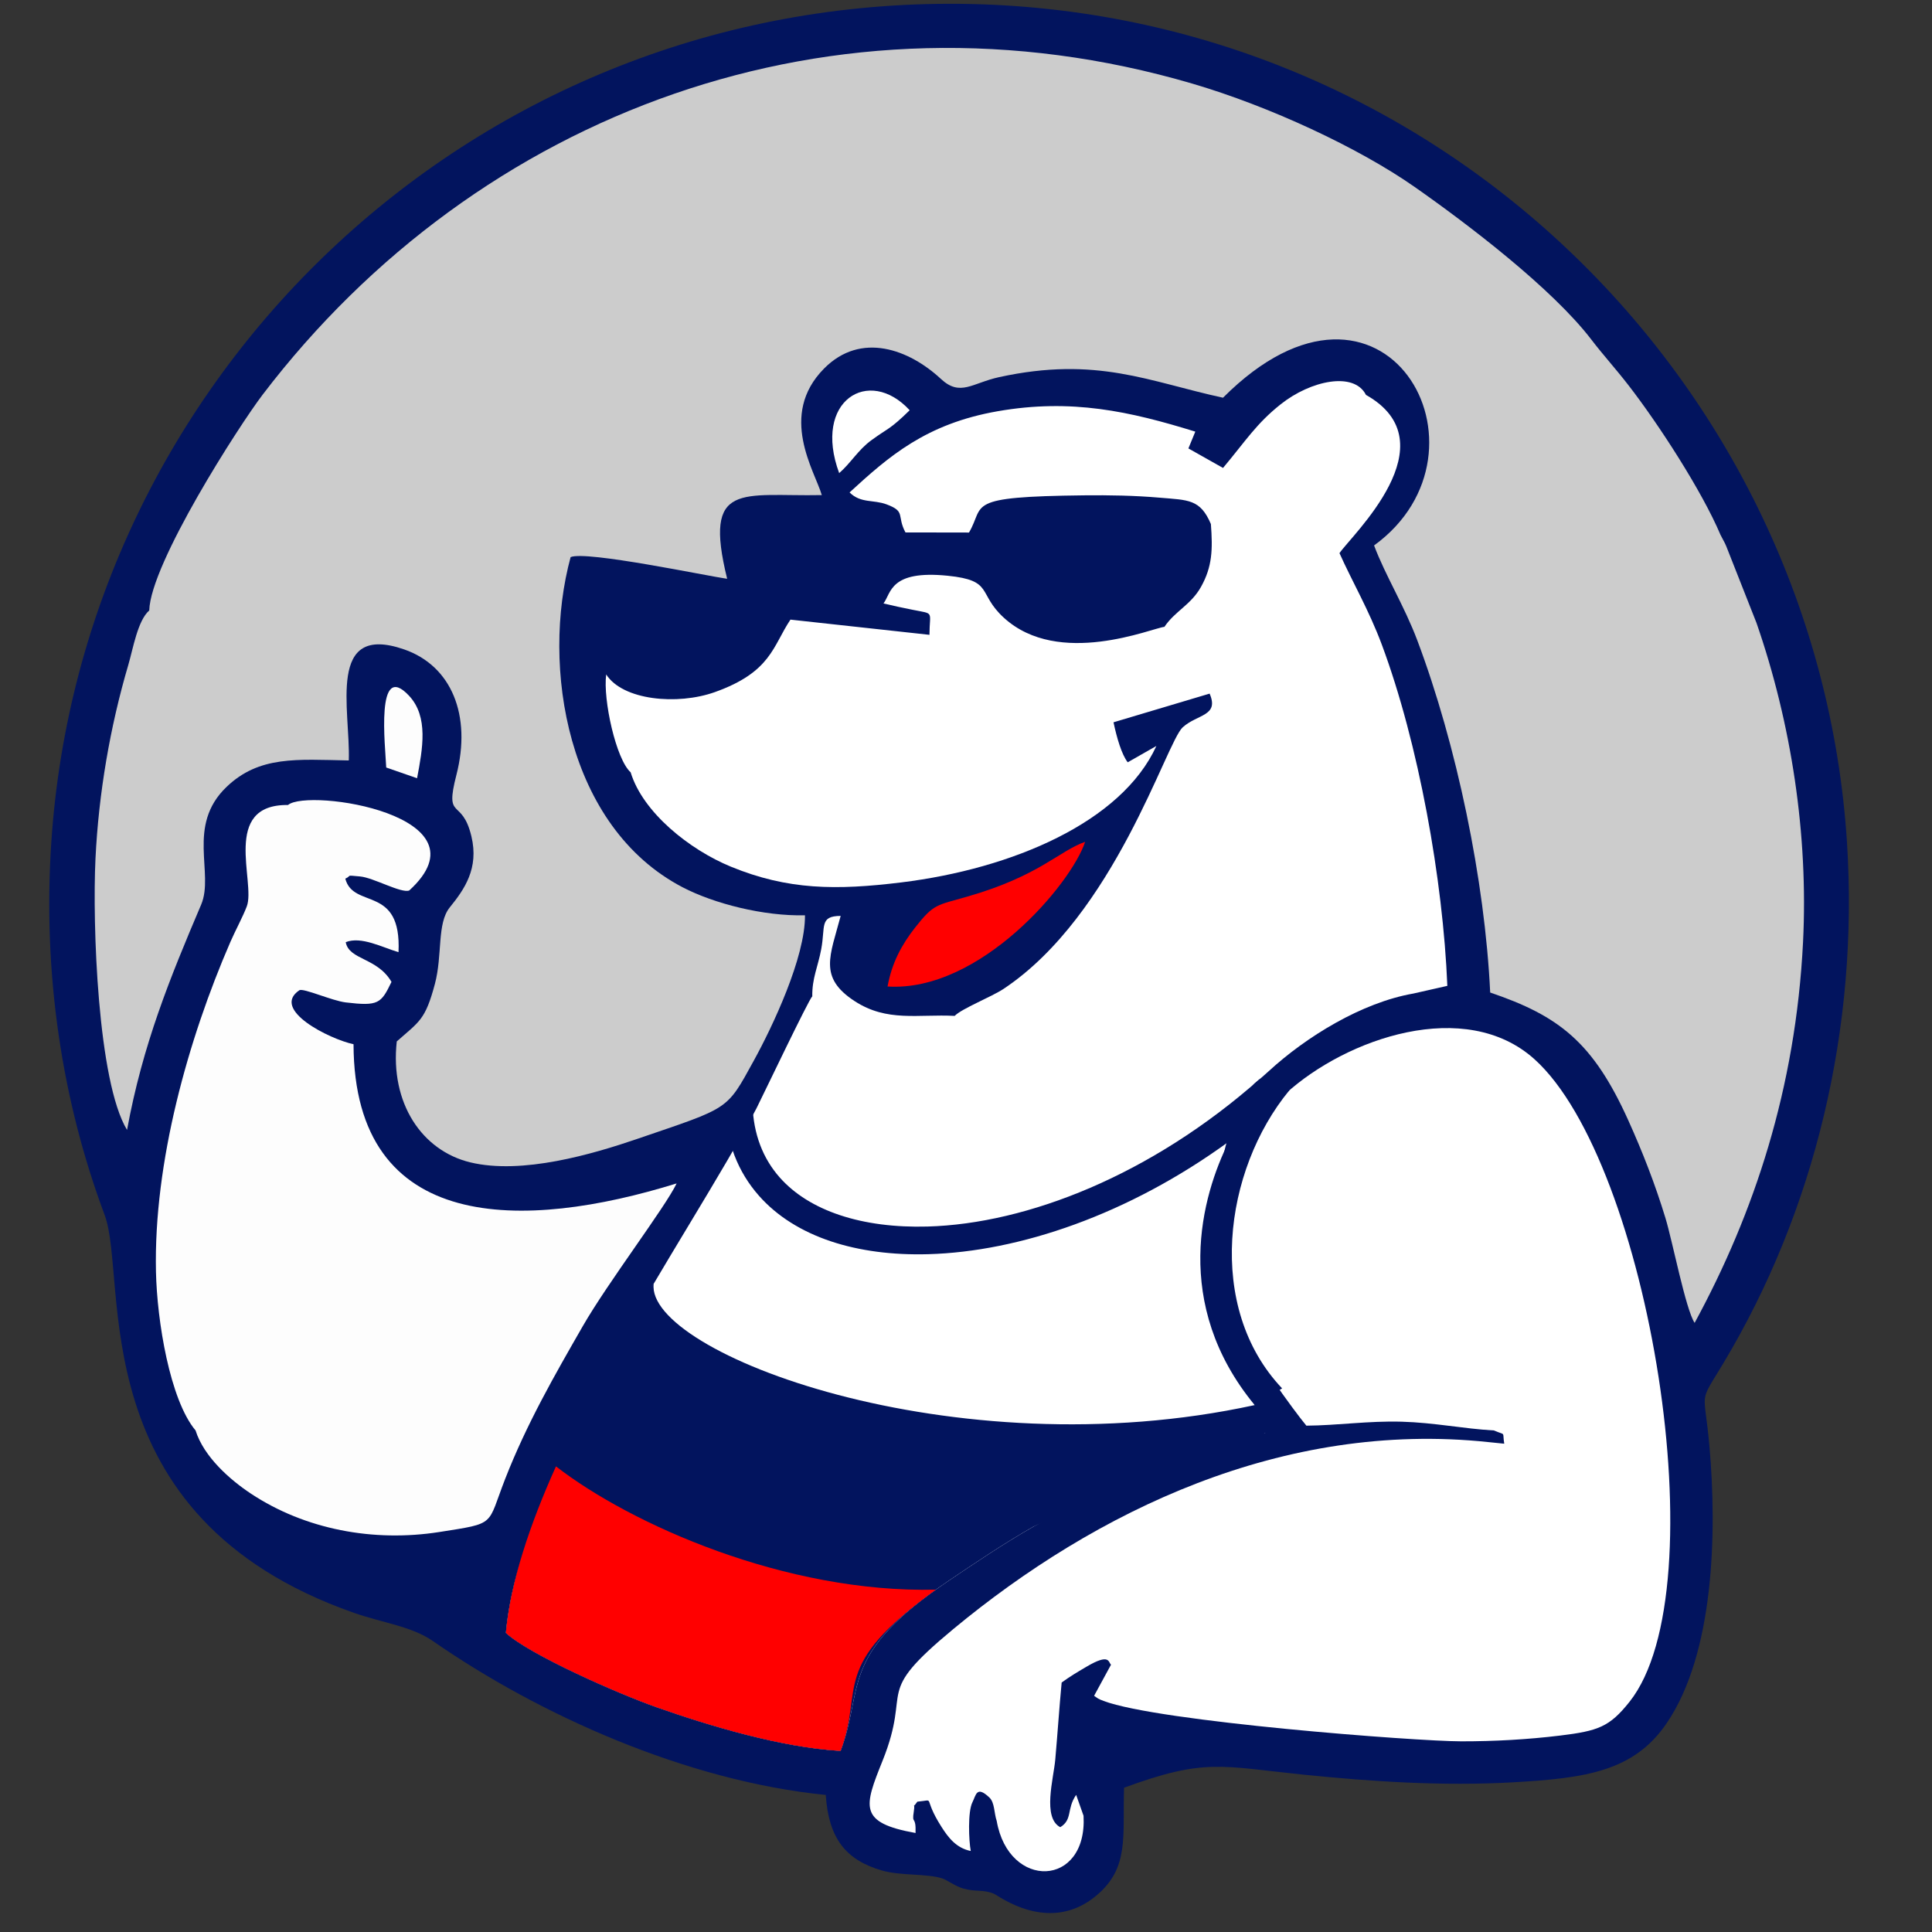
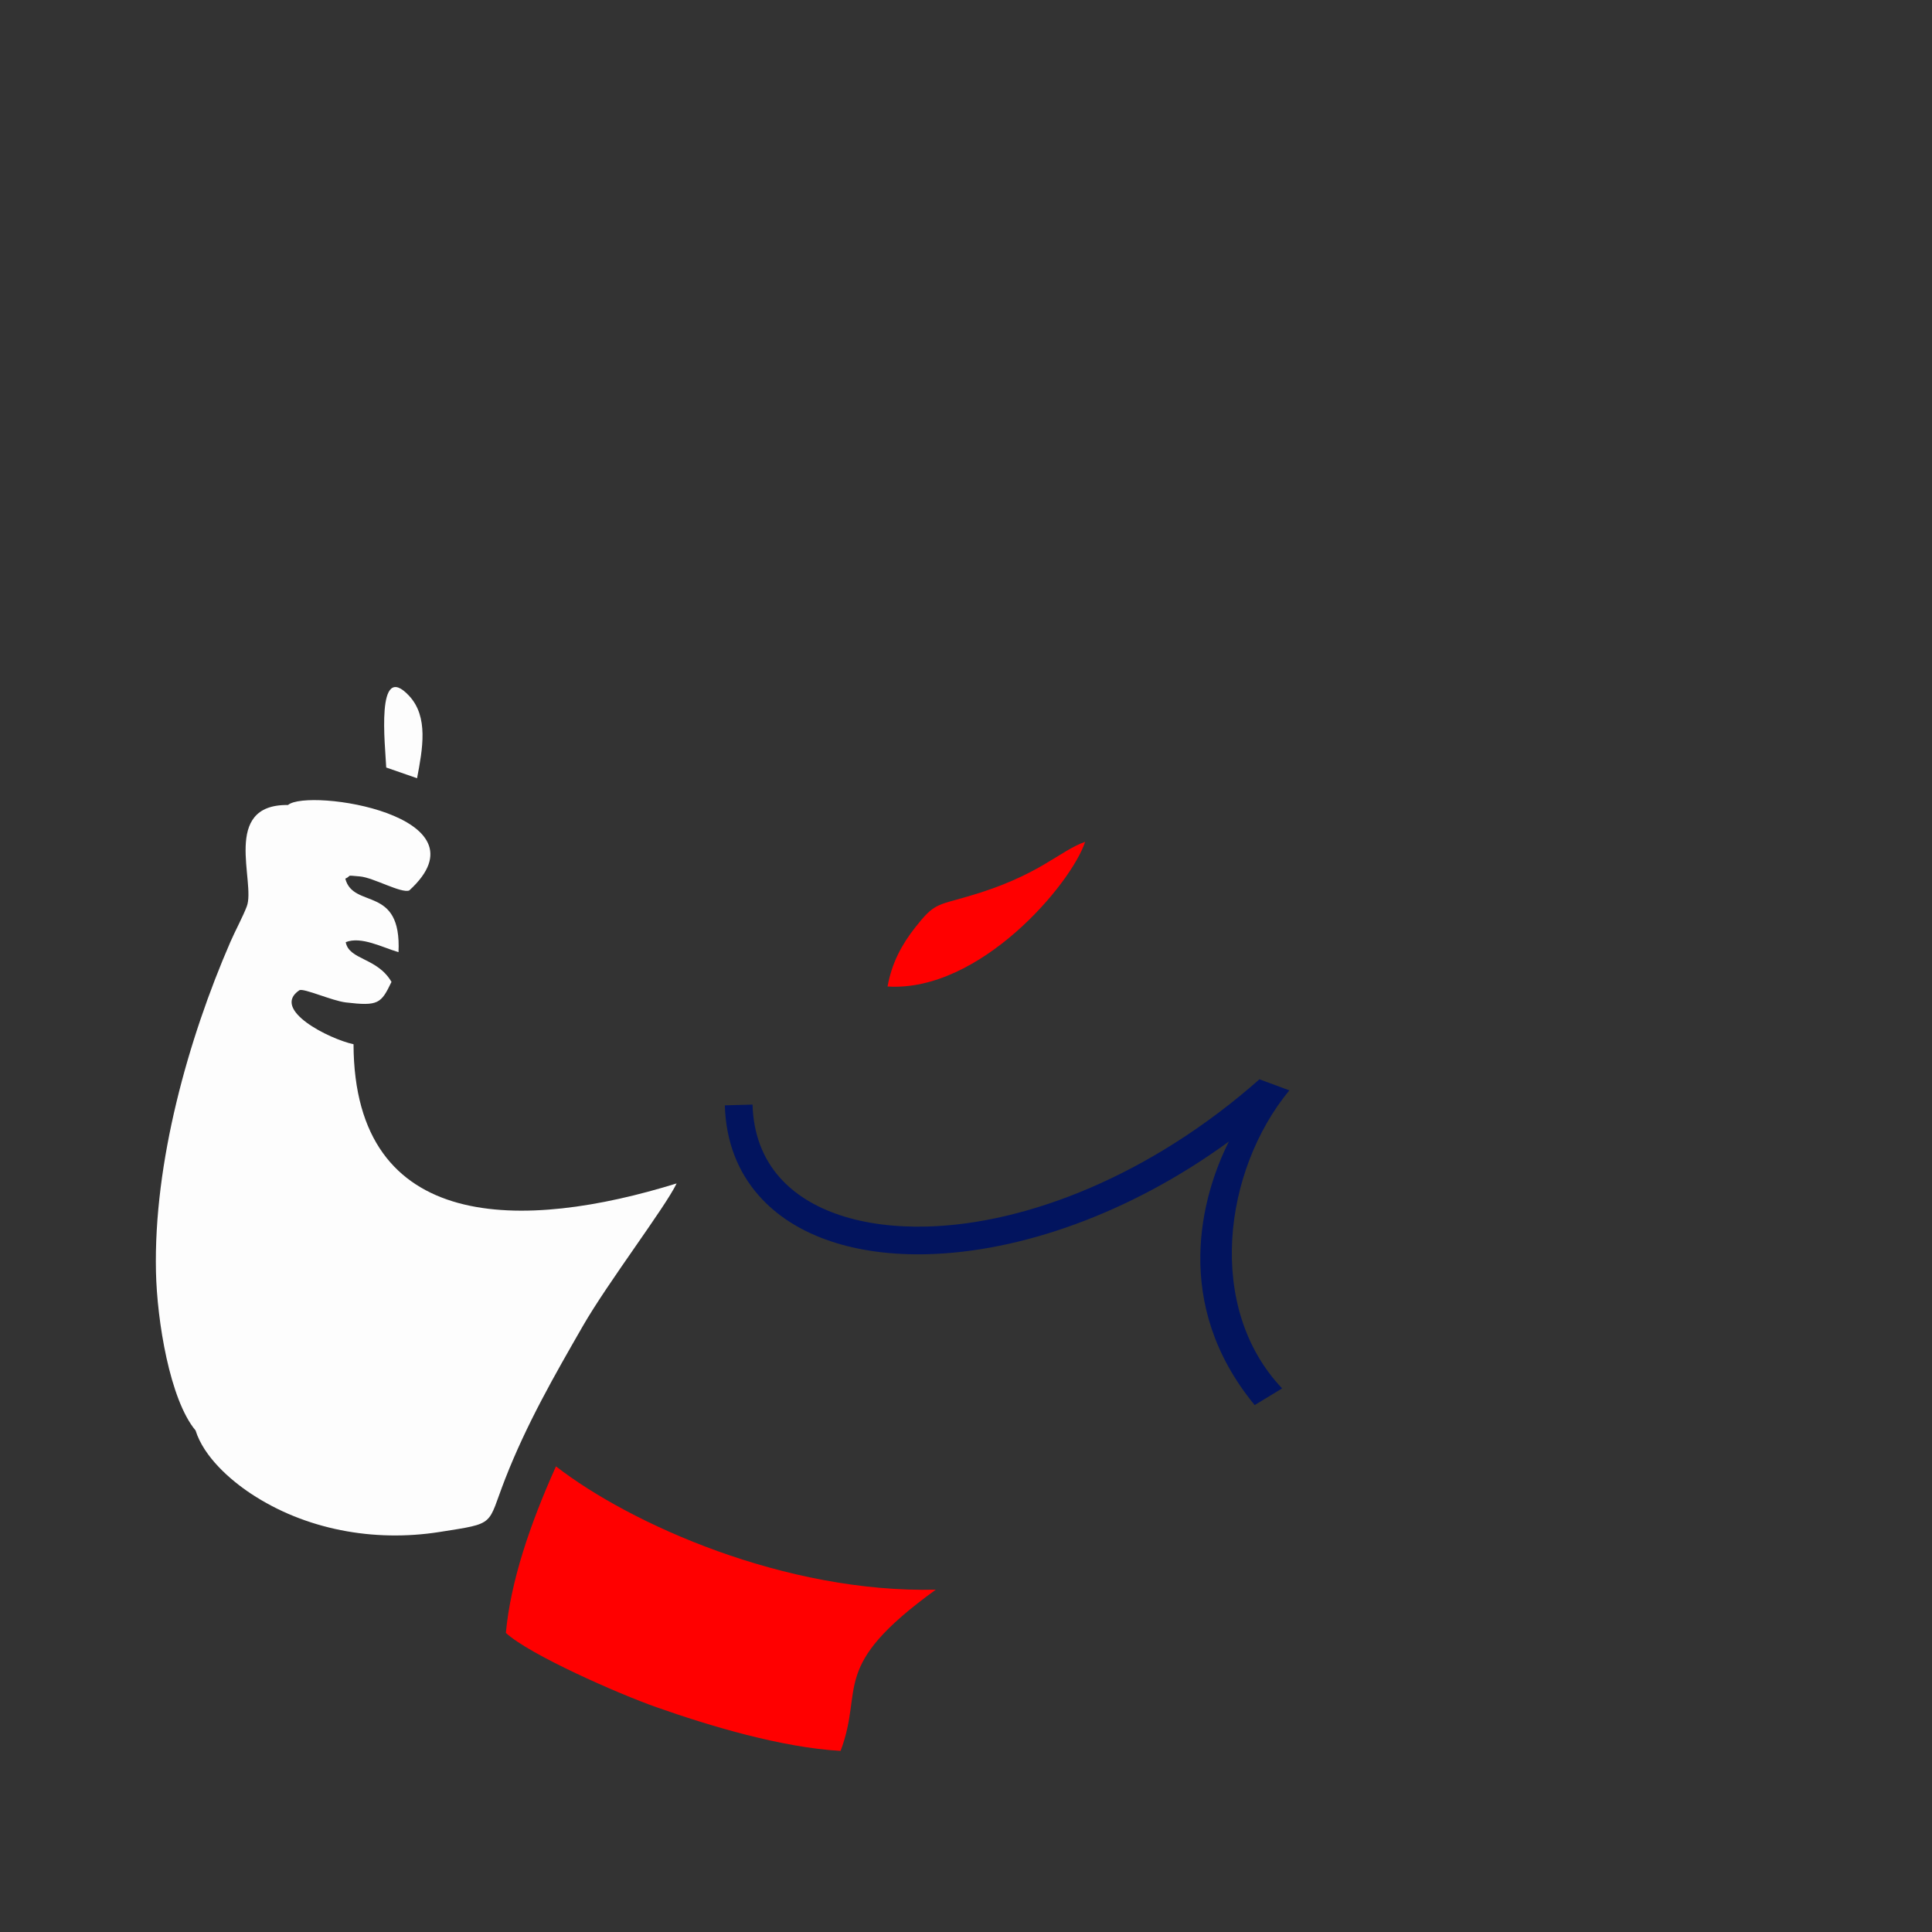
<svg xmlns="http://www.w3.org/2000/svg" xml:space="preserve" width="21.59mm" height="21.59mm" version="1.1" style="shape-rendering:geometricPrecision; text-rendering:geometricPrecision; image-rendering:optimizeQuality; fill-rule:evenodd; clip-rule:evenodd" viewBox="0 0 2159 2159">
  <rect x="0" y="0" width="2159" height="2159" fill="#333333" stroke="none" />
  <defs>
    <style type="text/css">
   
    .fil0 {fill:#02145E}
    .fil1 {fill:#CCCCCC}
    .fil3 {fill:#FDFDFD}
    .fil4 {fill:red}
    .fil2 {fill:white}
    .fil5 {fill:#02145E;fill-rule:nonzero}
   
  </style>
  </defs>
  <g id="Слой_x0020_1">
-     <path class="fil0" d="M922.79 2005.84c3.16,48.28 22.14,72.72 62.85,84.46 20.93,6.04 50.36,3.22 67.41,8.84 5.71,1.89 14.16,8.66 23.41,11.29 14.18,4.02 21.53,0.67 34.23,5.8 4.93,2.01 62.01,46.33 114.68,1.91 36.73,-30.98 29.04,-65.25 30.74,-120.36 90.49,-33.28 108.1,-24.03 200.97,-14.57 76.47,7.79 155.7,12.92 233.55,8.53 81.52,-4.6 135.26,-12.27 171.85,-66.03 53.08,-78.01 56.43,-212.54 47.72,-310.48 -5.77,-64.63 -12.66,-44.64 15.67,-91.88 102.09,-170.21 151.48,-374.4 138.12,-582.07 -33.14,-515.18 -463.28,-937.9 -1003.36,-937.04 -539.04,0.85 -969.07,419.75 -1003.3,937.06 -9.81,148.05 12.25,289.73 59.61,416.46 27.12,72.54 -28.87,336.79 278.5,444.55 32.18,11.29 64.56,15.06 88.32,31.56 118.55,82.36 283.11,156.38 439.04,171.97l-0.01 0z" />
-     <path class="fil1" d="M166.76 682.2c-12.96,11.33 -18.06,42.76 -23.46,61.11 -20.19,68.56 -33.05,142.84 -36.6,216.2 -3.55,72.95 2.48,249.27 35.27,303.19 17.52,-95.53 47.93,-169.74 82.82,-251.79 14.9,-35.03 -16.85,-88.09 28.28,-131.45 36.64,-35.18 78.68,-30.75 136.7,-29.65 1.94,-56.66 -25.2,-154.3 61.88,-124.1 52.91,18.34 75.53,73.66 58.36,140.35 -13.48,52.35 6.22,24.25 16.8,68.6 8.54,35.76 -7.8,59.13 -24.17,79.31 -14.55,17.95 -7.96,52.95 -16.66,85.62 -10.73,40.2 -17.15,41.74 -42.59,64.19 -7.64,69.07 28.19,122.13 82.18,135.16 57.94,13.96 136.53,-9.11 186.93,-26.36 103.54,-35.43 99.01,-31.2 129.93,-87.43 20.74,-37.7 57.53,-115.18 57.14,-162.33 -46.17,1.19 -101.81,-13.07 -136.8,-31.32 -129.12,-67.36 -158.37,-246.39 -125.11,-368.93 17.13,-7.49 153.83,21.4 174.94,24.19 -27.12,-109.94 16.56,-91.72 105.76,-93.51 -7.68,-26.55 -49.13,-89.28 2.58,-141.46 41.37,-41.75 95.31,-21.09 130.51,11.64 21.65,20.15 34.82,4.6 65.15,-2.01 109.3,-23.83 167.75,5.23 250.11,23.02 180.08,-180.38 314.03,59.74 168.81,165.08 12.56,33.53 33.68,67.26 48.35,106.19 43.76,116.28 75.47,267.71 81.4,393.43 76.87,26.12 114.84,55.34 154.34,142.84 15.88,35.21 29.86,70.91 41.53,109.21 7.84,25.71 22.56,102 32.59,117.12 66.38,-122.19 112.9,-261.7 121.14,-425.35 6.03,-120.06 -13.11,-244.8 -51.99,-356.83l-33.8 -85.72c-0.47,-1.04 -0.97,-2.23 -1.44,-3.22l-5.02 -9.56c-20.74,-48.98 -68.99,-123.4 -102.53,-166.76 -14.86,-19.21 -28.32,-33.82 -41.78,-51.4 -43.71,-57.09 -137.54,-128.62 -197.42,-170.54 -62.71,-43.91 -162.34,-90.2 -248.37,-115.46 -400.3,-117.49 -798.54,32.13 -1039.04,347.58 -26.27,34.45 -125.25,188.43 -126.71,241.13l-0.01 0.02z" />
-     <path class="fil2" d="M1353.17 585.69c2.11,28.28 1.63,47.45 -11.04,70.1 -11.21,20.14 -29.11,27.12 -40.9,44.71 -13.4,1.24 -117.98,46.09 -179.5,-10.26 -29.81,-27.31 -10.87,-41.63 -62.75,-46.86 -64.73,-6.51 -62.91,19.31 -71.68,30.98 12.31,2.91 18.96,4.33 32.61,7.08 24.82,5.01 18.92,0.74 18.75,27.97l-155.35 -16.99c-19.74,29.51 -21.41,58.54 -84.5,81.01 -42.01,14.95 -102.99,9.12 -121.39,-19.76 -3.74,28.01 11,94.9 27.33,109.39 13.64,44.91 65.85,86.47 111.99,105.43 63.69,26.16 117.8,26.53 190.71,17.56 123.63,-15.22 245.89,-67.2 284.79,-152.43l-32.02 18.24c-6.91,-8.93 -12.24,-27.54 -15.88,-44.7l107.4 -32.05c10.94,25.28 -13.72,22.84 -30.05,37.63 -18.53,16.79 -75.78,209.4 -200.05,292.22 -13.69,9.12 -46.64,21.95 -54.8,30.29 -40.98,-2.11 -75.5,7.16 -111.81,-16.52 -40.65,-26.55 -27.46,-50.27 -15.58,-95.23 -23.96,0.24 -16.94,11.57 -21.73,37.18 -3.74,19.99 -10.32,32.5 -10,52.73 -3.79,3.1 -54.39,109.27 -62.32,125.07 -77.11,146.92 -263.18,401.73 -280.07,586.28 26.4,24.38 125.38,67.94 168.24,83.03 59.29,20.9 139.62,45.03 205.79,48.83 26.86,-71.22 -2.91,-106.74 120.66,-190.07 28.34,-19.09 61.65,-41.67 94.88,-60.58 13.03,-7.41 97.49,-50.54 100.97,-54.31 26.82,-6.79 49.6,-19.66 77.53,-28.63 26.61,-8.53 53.08,-14.69 80.55,-21.87l-41.24 -108.18 22.83 -1.76c-45.16,-71.57 -47.52,-226.76 6.69,-267.64 -2.63,-15.53 -6.89,-5.93 15.49,-26.49 41.9,-38.53 103.99,-76.75 161.79,-86.84l37.88 -8.57c-4.82,-118.4 -32.09,-271.01 -73.25,-381.38 -14.29,-38.33 -33.22,-70.73 -47.28,-102.15 12.64,-19.2 125.31,-122.91 29.59,-176.87 -13.32,-26.39 -61.82,-16.15 -95.35,10.54 -27.13,21.57 -38.6,40.3 -64.37,71.1l-38.7 -21.81 7.71 -18.78c-73.13,-22.63 -138.3,-37.18 -220.79,-22.79 -80.07,13.99 -121.48,50.29 -165.57,90.74 12.64,12.45 26.55,7.8 41.47,13.39 21.75,8.13 10.92,12.32 20.99,31.32l71 0.12c18.46,-31.25 -6.91,-40.08 128.63,-41.57 28.15,-0.31 56.35,0.19 84.38,2.6 32.29,2.77 45.42,1.54 57.35,29.55l-0.03 0zm-415.4 -57c12.97,-11.18 21.05,-25.88 36.18,-36.88 19.49,-14.2 20.05,-11.32 42.61,-33.36 -45.55,-49.54 -108.64,-10.72 -78.79,70.25l0 -0.01z" />
-     <path class="fil2" d="M1669.45 1598.53c13.97,6.03 9.21,0.37 11.53,14.8l-17.61 -1.78c-229.61,-24.4 -439.09,77.21 -598.1,208.95 -91.04,75.43 -45.37,63.32 -78.98,147.04 -20.7,51.56 -27.3,69.32 36.84,80.82 0.61,-20.41 -4.41,-8.62 -1.99,-23.8 2.18,-13.6 -3.45,-0.66 4,-11.21 21.71,-1.9 4.72,-6.62 27.21,28.57 7.53,11.76 16.4,23.33 32.46,26.55 -2.17,-11.49 -3.51,-43.95 1.91,-54.54 4.05,-8 4.49,-18.82 18.84,-5.29 6.09,5.72 5.17,17.11 8.25,26.28 13.44,77.19 101.46,74.47 97.05,-5.78l-8.27 -23.37c-10.93,15.84 -3.71,27.53 -17.76,36.11 -20.18,-10.66 -7.45,-54.43 -5.58,-75.53 2.57,-28.95 4.39,-57.02 7.14,-86.14 9.73,-7.03 16.56,-11.06 27.73,-17.65 26.41,-15.57 24.25,-4.86 27.45,-2.3l-18.92 34.78c4.57,3.1 3.94,3.22 10.63,5.76 61.1,23.1 348.85,45.08 399.59,45.13 37.12,0.04 74.28,-2.03 110.46,-6.43 42.72,-5.21 55.32,-9.72 77.57,-37.65 100.44,-126.1 21.62,-603.03 -106.05,-718.1 -77.25,-69.64 -210.18,-23.53 -278.18,38.41 -65.36,59.51 -103.18,176.26 -44.47,269.32 4.25,16.56 53.4,84.66 67.66,101.7 34.56,-0.23 69.29,-5.5 106.5,-4.44 36.64,1.03 68.94,7.88 103.08,9.79l0.01 0z" />
    <path class="fil3" d="M321.86 899.58c-74.99,-0.94 -35.88,86.45 -46.06,113.27 -4.46,11.76 -12.8,26.99 -18.37,39.81 -47.3,108.9 -85.81,246.52 -83.14,368.55 1.19,54.85 15.47,142.92 44.26,177.33 9.27,29.6 38.8,55.32 61.79,70.55 60.47,40.07 137.07,54.52 210.83,42.89 64.11,-10.12 52.76,-6.59 73.34,-59.29 24.05,-61.62 55.3,-115.99 86.71,-170.66 27.94,-48.71 92.39,-133.23 104.9,-159.56 -170.06,52.72 -360.32,57.41 -361.06,-155.55 -27.09,-5.83 -92.81,-38.7 -60.47,-60.37 4.7,-2.51 36.63,11.86 51.79,13.65 36.54,4.35 39.47,1.27 51.11,-22.95 -16.07,-27.43 -47.4,-24.29 -51.14,-44.38 17.18,-6.91 40.8,5.8 58.98,11.18 3.57,-75.7 -50.37,-47.54 -59.46,-82.15 8.1,-3.66 -0.9,-3.98 16.49,-2.47 14.92,1.29 45.91,19.11 54.95,15.68 92.12,-83.96 -113.05,-114.62 -135.46,-95.54l0.01 0.01zm109.74 -41.88l34.47 11.96c6.22,-32.81 12.97,-68.62 -8.88,-92.07 -37.84,-40.61 -26.58,56.42 -25.59,80.11z" />
    <path class="fil4" d="M991.82 1102.41c103.15,6.53 205.32,-114.59 220.81,-161.67 -29.32,10.26 -51.03,37.96 -131.27,61.09 -35.03,10.11 -37.59,7.85 -58.66,34.64 -14.98,19.06 -26.02,39.33 -30.87,65.94l-0.01 0z" />
    <path class="fil5" d="M1402.11 1570.17c-93.18,-113.02 -59.22,-234.14 -28.83,-294.51 -112.71,82.08 -234.95,123.07 -335.88,125.89 -40.09,1.13 -76.97,-3.72 -108.83,-14.35 -32.67,-10.93 -60.11,-27.95 -80.42,-50.93 -23.31,-26.36 -36.99,-60.14 -38.14,-101.04l30.93 -0.86c0.94,33.25 11.82,60.44 30.36,81.4 16.6,18.79 39.51,32.85 67.1,42.08 28.42,9.5 61.68,13.81 98.14,12.8 111.5,-3.15 249.66,-57.39 370.87,-164.54l33.41 12.36c-73.7,89.46 -93.75,242.81 -8.06,333.05l-30.66 18.65 0.01 0z" />
-     <path class="fil0" d="M730.5 1434.56c-87.23,104.22 -156.27,292.71 -165.18,390.2 26.41,24.38 125.38,67.94 168.24,83.03 59.29,20.9 139.62,45.03 205.79,48.83 26.86,-71.22 -2.9,-106.74 120.67,-190.07 28.34,-19.09 61.64,-41.67 94.87,-60.58 13.03,-7.41 255.58,-101.03 259.05,-104.81 18.7,-5.8 15.33,-36.93 -11.82,-30.99 -337.03,73.51 -681.29,-58.84 -671.62,-135.61z" />
    <path class="fil4" d="M621.3 1638.67c-29.36,65.23 -50.75,129.02 -55.99,186.09 26.41,24.38 125.38,67.94 168.24,83.03 59.3,20.9 139.63,45.03 205.79,48.83 26.86,-71.22 -13.61,-93.32 106.41,-180.18 -167.75,4.05 -340.91,-72.94 -424.45,-137.78l0 0.01z" />
  </g>
</svg>